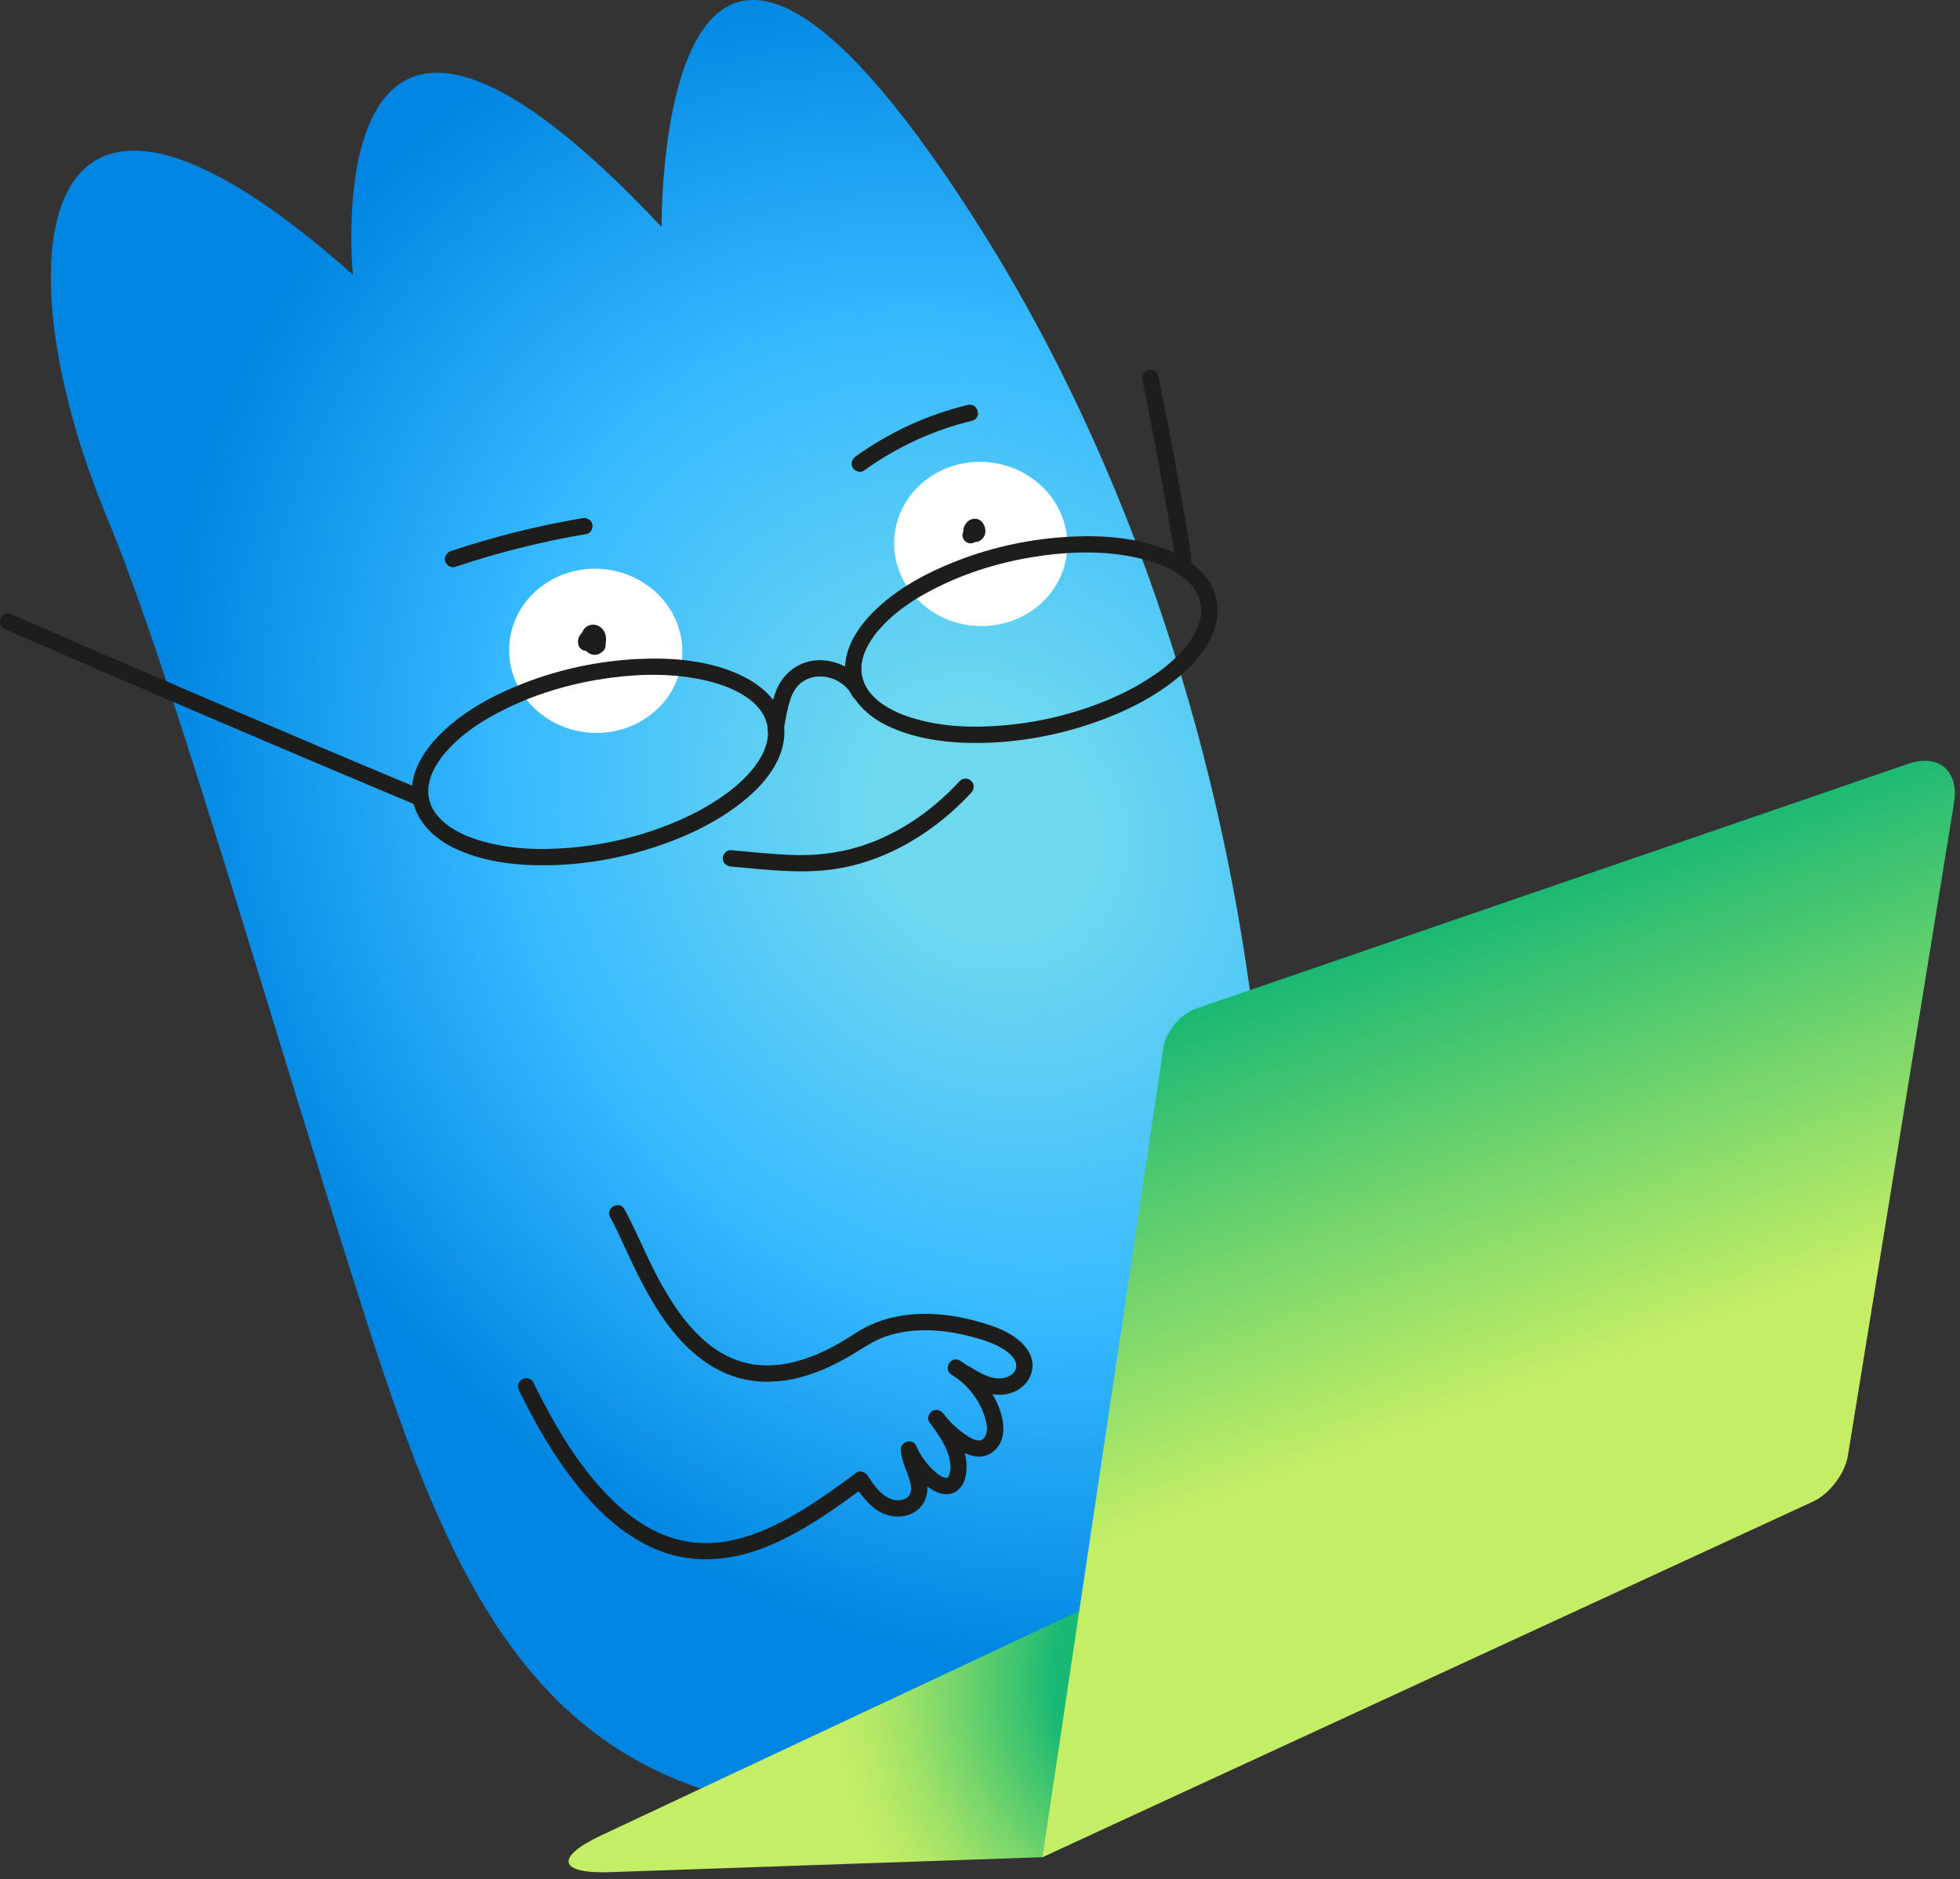
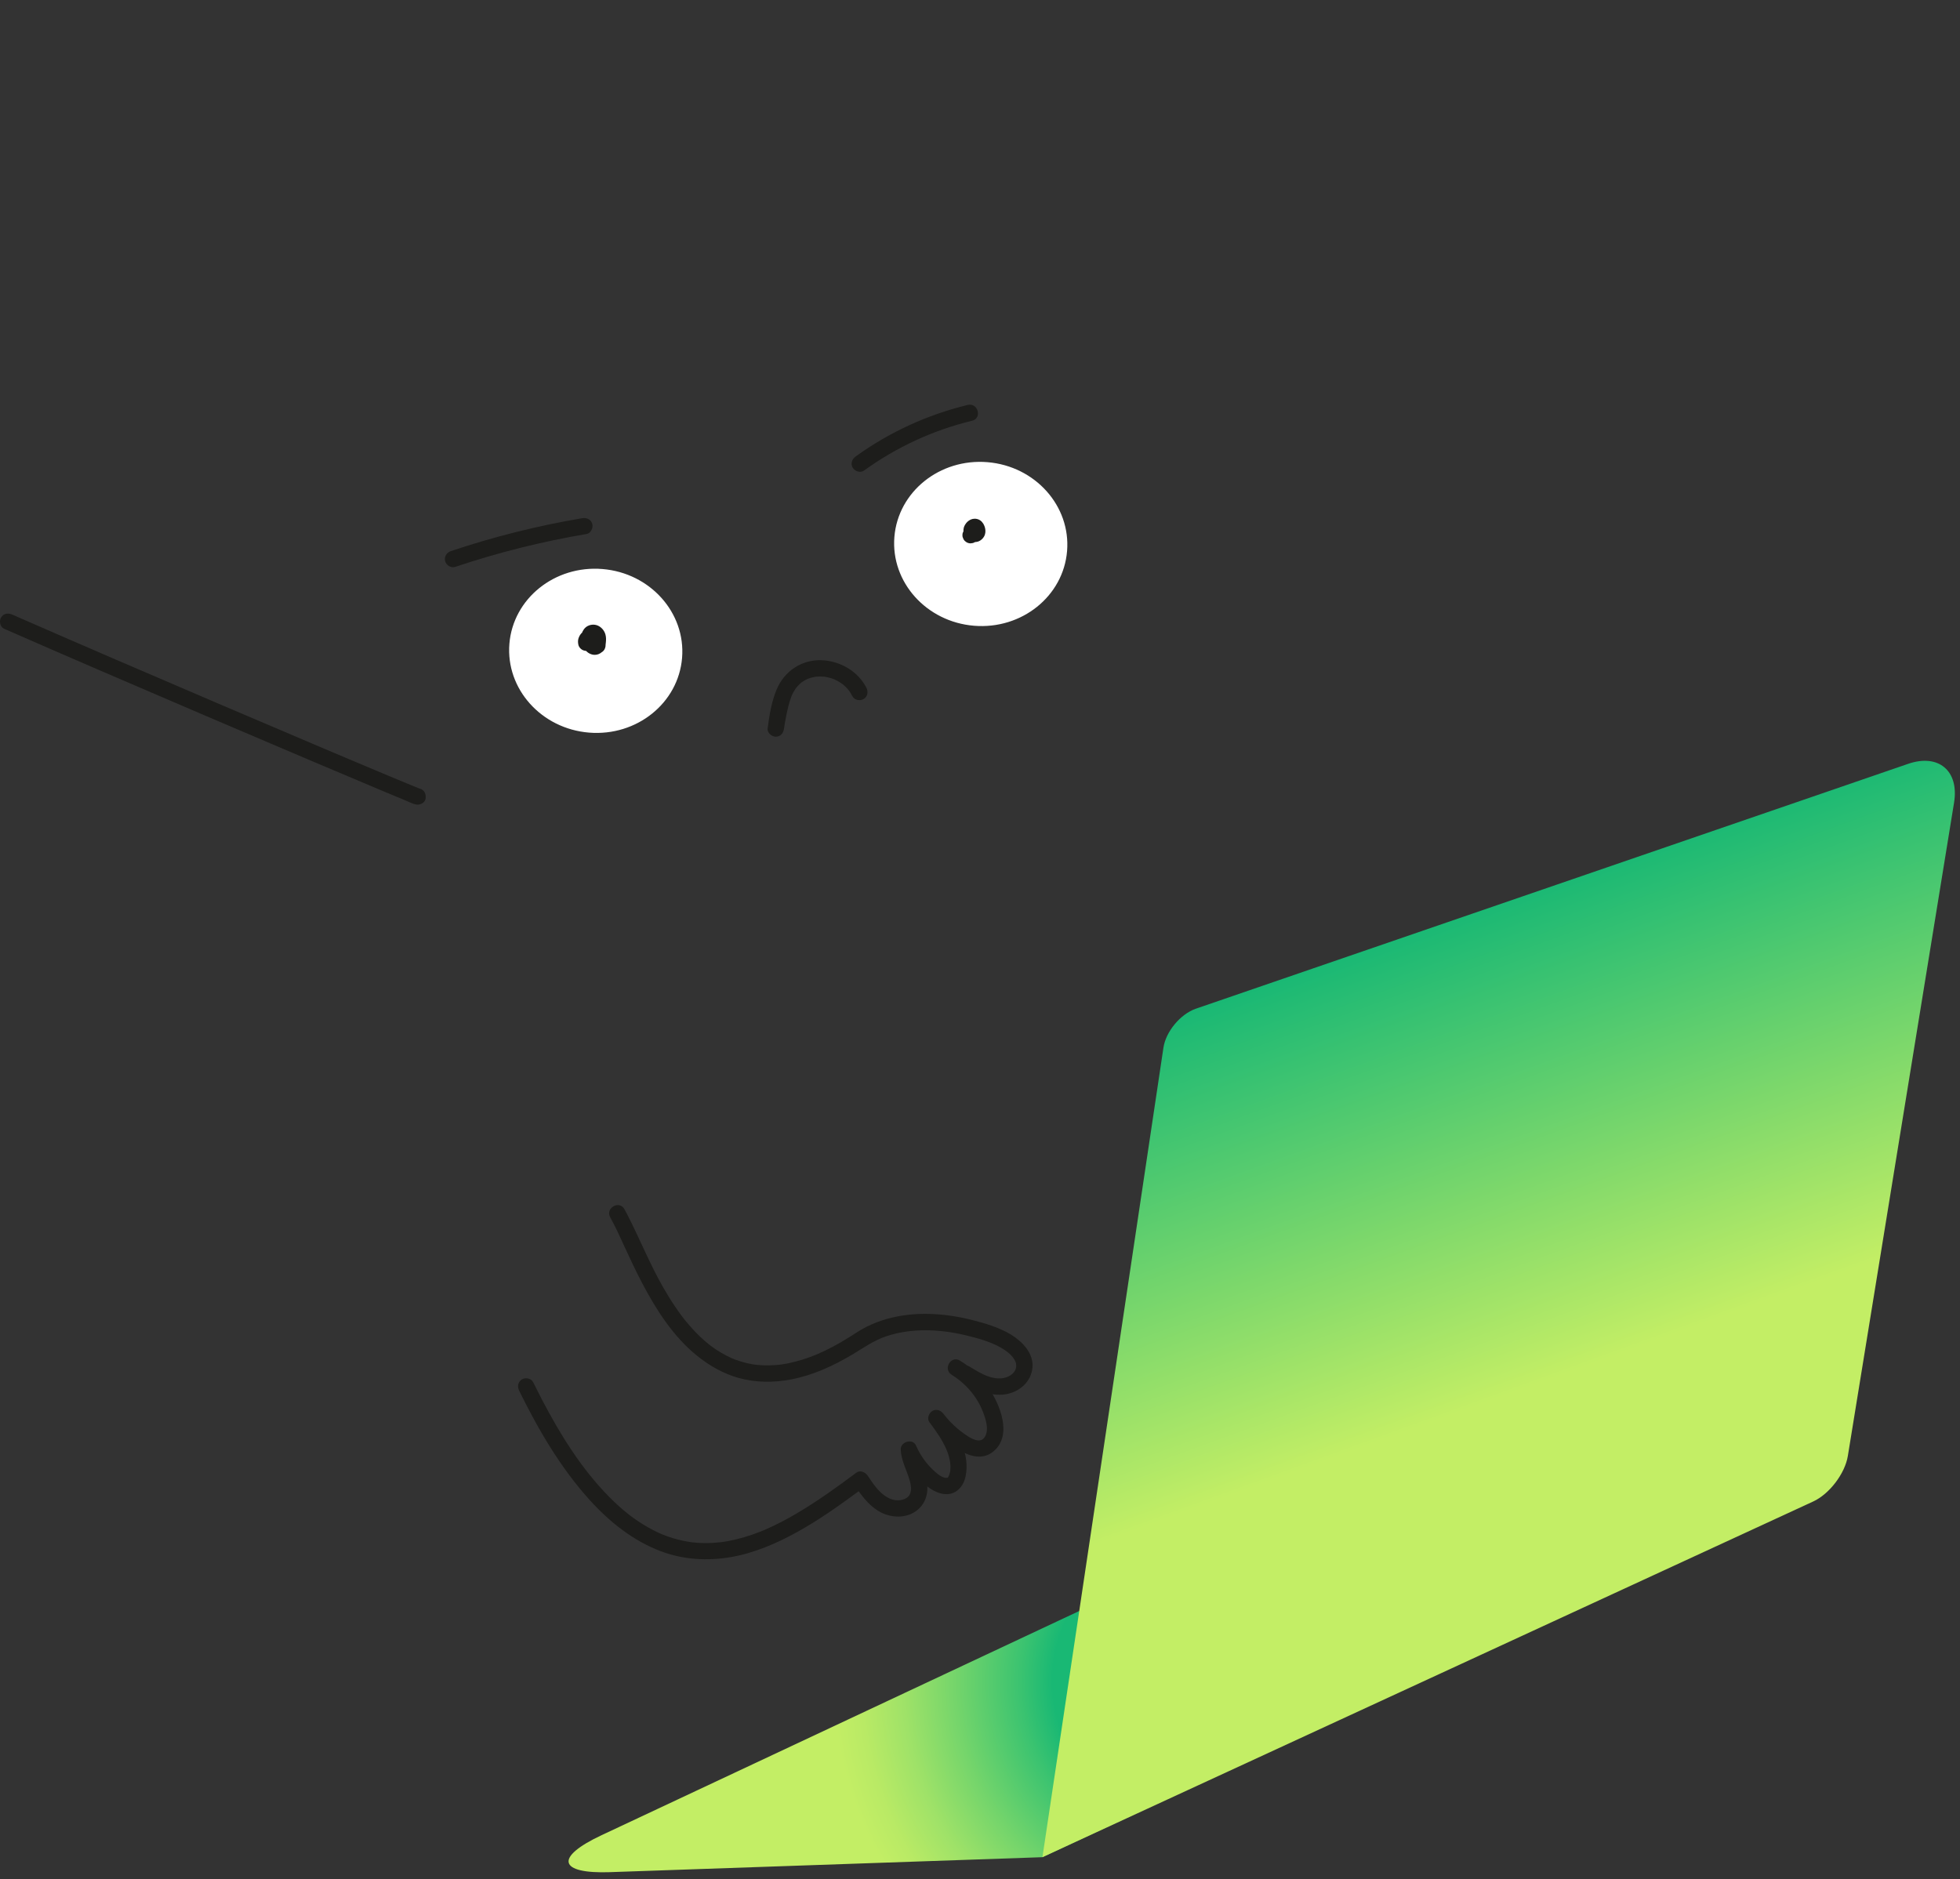
<svg xmlns="http://www.w3.org/2000/svg" width="243" height="233" viewBox="0 0 243 233" fill="none">
  <rect x="0" y="0" width="243" height="233" fill="#333333" stroke="none" />
-   <path d="M90.805 222.933C63.954 216.15 54.532 192.371 44.769 161.704C33.107 125.076 21.182 83.134 13.226 64.061C0.167 32.768 3.12 -2.097 43.747 34.057C43.747 34.057 38.571 -18.106 82.032 28.15C82.032 28.15 81.295 -34.439 120.737 27.037C161.025 89.829 165.075 175.422 146.766 208.518C139.246 222.111 108.599 227.429 90.805 222.933Z" fill="url(#paint0_radial_3296_1890)" />
  <path d="M132.296 68.325C132.755 62.724 128.334 57.791 122.421 57.307C116.509 56.823 111.344 60.971 110.886 66.573C110.427 72.174 114.849 77.107 120.761 77.591C126.673 78.075 131.838 73.927 132.296 68.325Z" fill="white" />
  <path d="M84.564 81.575C85.022 75.974 80.601 71.041 74.689 70.557C68.777 70.073 63.612 74.221 63.154 79.823C62.695 85.424 67.116 90.357 73.028 90.841C78.941 91.325 84.105 87.177 84.564 81.575Z" fill="white" />
-   <path d="M95.121 89.934C95.138 90.012 95.206 90.472 95.172 90.167C95.189 90.313 95.203 90.458 95.21 90.604C95.223 90.898 95.196 91.189 95.182 91.48C95.169 91.724 95.21 91.314 95.182 91.466C95.172 91.527 95.162 91.588 95.152 91.649C95.125 91.798 95.094 91.947 95.057 92.092C94.983 92.393 94.881 92.688 94.773 92.979C94.76 93.019 94.651 93.263 94.753 93.033C94.719 93.107 94.685 93.182 94.651 93.256C94.594 93.381 94.533 93.503 94.469 93.625C94.31 93.929 94.134 94.224 93.944 94.508C93.846 94.657 93.745 94.802 93.64 94.948C93.586 95.022 93.531 95.093 93.477 95.167C93.586 95.029 93.487 95.154 93.467 95.181C93.22 95.492 92.96 95.793 92.689 96.081C91.525 97.322 90.335 98.26 88.951 99.166C87.3 100.245 85.541 101.162 83.724 101.927C79.665 103.638 75.273 104.711 70.889 105.1C66.985 105.448 63.027 105.33 59.302 104.163C58.494 103.909 57.929 103.693 57.256 103.368C56.62 103.06 56.007 102.701 55.439 102.282C55.415 102.265 55.189 102.086 55.368 102.231C55.3 102.177 55.236 102.123 55.168 102.069C55.06 101.977 54.955 101.886 54.854 101.791C54.607 101.561 54.38 101.311 54.157 101.054C54.12 101.01 54.011 100.861 54.143 101.044C54.096 100.979 54.052 100.919 54.005 100.854C53.917 100.729 53.832 100.597 53.754 100.465C53.69 100.357 53.629 100.245 53.568 100.13C53.534 100.063 53.501 99.995 53.47 99.927C53.45 99.88 53.429 99.836 53.409 99.789C53.463 99.914 53.467 99.927 53.426 99.822C53.342 99.555 53.247 99.298 53.186 99.024C53.169 98.946 53.101 98.486 53.135 98.791C53.118 98.645 53.105 98.5 53.098 98.354C53.084 98.084 53.098 97.82 53.118 97.549C53.122 97.495 53.159 97.245 53.118 97.525C53.128 97.451 53.142 97.376 53.155 97.305C53.182 97.157 53.213 97.008 53.25 96.862C53.321 96.575 53.413 96.291 53.521 96.01C53.544 95.949 53.568 95.885 53.595 95.824C53.501 96.061 53.605 95.807 53.622 95.77C53.707 95.597 53.788 95.421 53.879 95.252C54.028 94.975 54.191 94.704 54.363 94.444C54.444 94.318 54.529 94.197 54.617 94.078C54.671 94.004 54.722 93.933 54.776 93.858C54.847 93.767 54.85 93.76 54.786 93.845C54.823 93.797 54.864 93.747 54.901 93.699C57.076 91 60.009 89.169 63.142 87.677C67.07 85.807 71.37 84.616 75.676 84.044C79.678 83.51 83.856 83.486 87.733 84.437C88.538 84.633 89.333 84.873 90.108 85.174C90.669 85.391 91.397 85.732 92.056 86.128C92.337 86.297 92.611 86.48 92.879 86.673C92.902 86.69 93.129 86.869 92.95 86.724C92.994 86.761 93.038 86.794 93.082 86.832C93.234 86.957 93.379 87.085 93.521 87.221C93.738 87.427 93.938 87.644 94.13 87.87C94.157 87.901 94.32 88.114 94.168 87.911C94.215 87.975 94.259 88.036 94.306 88.1C94.394 88.225 94.479 88.358 94.557 88.489C94.634 88.621 94.709 88.753 94.776 88.892C94.807 88.953 94.952 89.315 94.861 89.064C94.966 89.349 95.061 89.633 95.128 89.93C95.25 90.465 95.866 90.78 96.377 90.641C96.925 90.489 97.206 89.927 97.087 89.393C96.397 86.345 93.67 84.44 90.937 83.33C87.209 81.815 82.977 81.514 78.995 81.717C74.204 81.96 69.407 82.972 64.938 84.714C61.244 86.155 57.611 88.087 54.749 90.871C52.729 92.837 50.872 95.55 51.082 98.503C51.291 101.456 53.528 103.784 56.146 105.08C59.675 106.825 63.764 107.323 67.658 107.292C72.455 107.255 77.29 106.379 81.82 104.819C85.693 103.483 89.472 101.629 92.608 98.963C94.888 97.025 96.979 94.423 97.229 91.338C97.283 90.688 97.219 90.032 97.084 89.399C96.969 88.862 96.343 88.55 95.835 88.689C95.281 88.841 95.013 89.399 95.125 89.937L95.121 89.934Z" fill="#1D1D1B" />
-   <path d="M148.827 74.764C148.844 74.842 148.911 75.302 148.877 74.997C148.894 75.143 148.908 75.288 148.915 75.434C148.928 75.728 148.901 76.019 148.888 76.31C148.874 76.554 148.915 76.144 148.888 76.296C148.877 76.357 148.867 76.418 148.857 76.479C148.83 76.628 148.8 76.777 148.762 76.922C148.688 77.223 148.586 77.518 148.478 77.809C148.465 77.849 148.356 78.093 148.458 77.863C148.424 77.937 148.39 78.012 148.356 78.086C148.299 78.211 148.238 78.333 148.174 78.455C148.015 78.759 147.839 79.054 147.649 79.338C147.551 79.487 147.45 79.632 147.345 79.778C147.291 79.852 147.237 79.923 147.182 79.998C147.291 79.859 147.193 79.984 147.172 80.011C146.925 80.322 146.665 80.623 146.394 80.911C145.23 82.153 144.04 83.09 142.656 83.996C141.005 85.075 139.246 85.992 137.429 86.757C133.37 88.469 128.979 89.541 124.594 89.93C120.69 90.278 116.732 90.16 113.007 88.993C112.199 88.739 111.634 88.523 110.961 88.198C110.325 87.89 109.712 87.531 109.144 87.112C109.12 87.095 108.894 86.916 109.073 87.061C109.005 87.007 108.941 86.953 108.873 86.899C108.765 86.808 108.66 86.716 108.559 86.621C108.312 86.391 108.085 86.141 107.862 85.884C107.825 85.84 107.716 85.691 107.848 85.874C107.801 85.809 107.757 85.749 107.71 85.684C107.622 85.559 107.537 85.427 107.459 85.295C107.395 85.187 107.334 85.075 107.273 84.96C107.239 84.893 107.206 84.825 107.175 84.757C107.155 84.71 107.135 84.666 107.114 84.619C107.168 84.744 107.172 84.757 107.131 84.653C107.047 84.385 106.952 84.128 106.891 83.854C106.874 83.776 106.806 83.316 106.84 83.621C106.823 83.475 106.81 83.33 106.803 83.184C106.789 82.914 106.803 82.65 106.823 82.379C106.827 82.325 106.864 82.075 106.823 82.356C106.833 82.281 106.847 82.207 106.861 82.136C106.888 81.987 106.918 81.838 106.955 81.692C107.026 81.405 107.118 81.121 107.226 80.84C107.25 80.779 107.273 80.715 107.3 80.654C107.206 80.891 107.31 80.637 107.327 80.6C107.412 80.427 107.493 80.251 107.584 80.082C107.733 79.805 107.896 79.534 108.068 79.273C108.149 79.148 108.234 79.027 108.322 78.908C108.376 78.834 108.427 78.763 108.481 78.688C108.552 78.597 108.555 78.59 108.491 78.675C108.528 78.627 108.569 78.577 108.606 78.529C110.781 75.83 113.714 73.999 116.847 72.507C120.775 70.637 125.075 69.446 129.381 68.874C133.383 68.34 137.561 68.316 141.438 69.267C142.243 69.463 143.038 69.703 143.813 70.004C144.375 70.221 145.102 70.562 145.762 70.958C146.042 71.127 146.316 71.31 146.584 71.503C146.607 71.52 146.834 71.699 146.655 71.553C146.699 71.591 146.743 71.625 146.787 71.662C146.939 71.787 147.084 71.915 147.226 72.051C147.443 72.257 147.643 72.474 147.835 72.7C147.862 72.731 148.025 72.944 147.873 72.741C147.92 72.805 147.964 72.866 148.011 72.93C148.099 73.056 148.184 73.188 148.262 73.32C148.339 73.451 148.414 73.583 148.482 73.722C148.512 73.783 148.657 74.145 148.566 73.895C148.671 74.179 148.766 74.463 148.833 74.761C148.955 75.295 149.571 75.61 150.082 75.471C150.63 75.319 150.911 74.757 150.792 74.223C150.102 71.175 147.375 69.27 144.642 68.16C140.914 66.645 136.682 66.344 132.7 66.547C127.91 66.79 123.112 67.802 118.643 69.544C114.949 70.985 111.316 72.917 108.454 75.701C106.434 77.667 104.577 80.38 104.787 83.333C104.996 86.287 107.233 88.614 109.851 89.91C113.38 91.655 117.47 92.153 121.363 92.122C126.161 92.085 130.995 91.209 135.525 89.649C139.398 88.313 143.177 86.459 146.313 83.793C148.593 81.855 150.684 79.253 150.934 76.168C150.988 75.518 150.924 74.862 150.789 74.23C150.674 73.692 150.048 73.38 149.54 73.519C148.986 73.671 148.718 74.23 148.83 74.767L148.827 74.764Z" fill="#1D1D1B" />
  <path d="M97.202 90.329C97.229 90.126 97.212 90.238 97.209 90.282C97.219 90.207 97.229 90.133 97.243 90.055C97.263 89.916 97.287 89.778 97.31 89.639C97.368 89.3 97.432 88.962 97.5 88.624C97.632 87.985 97.784 87.345 97.987 86.726C98.149 86.225 98.302 85.901 98.623 85.41C98.637 85.39 98.752 85.224 98.687 85.315C98.626 85.397 98.721 85.271 98.725 85.268C98.802 85.17 98.887 85.079 98.975 84.987C99.049 84.909 99.127 84.835 99.205 84.764C99.249 84.723 99.296 84.686 99.34 84.645C99.428 84.571 99.229 84.717 99.381 84.612C99.564 84.487 99.746 84.368 99.942 84.27C100.034 84.223 100.125 84.179 100.216 84.141C100.013 84.226 100.369 84.094 100.419 84.077C100.626 84.013 100.836 83.969 101.045 83.925C101.221 83.888 100.92 83.928 101.157 83.908C101.285 83.898 101.414 83.888 101.543 83.884C101.759 83.881 101.972 83.891 102.189 83.908C102.426 83.928 102.128 83.888 102.304 83.922C102.432 83.949 102.561 83.969 102.686 83.999C102.899 84.05 103.106 84.114 103.312 84.189C103.352 84.202 103.393 84.219 103.434 84.236C103.292 84.172 103.579 84.29 103.434 84.236C103.552 84.29 103.67 84.348 103.786 84.409C104.005 84.524 104.212 84.656 104.415 84.798C104.438 84.815 104.584 84.926 104.486 84.849C104.388 84.771 104.591 84.936 104.587 84.933C104.675 85.007 104.763 85.089 104.844 85.17C104.939 85.261 105.027 85.356 105.115 85.457C105.152 85.501 105.189 85.545 105.23 85.593C105.332 85.715 105.105 85.403 105.26 85.633C105.416 85.863 105.551 86.08 105.673 86.32C105.92 86.811 106.61 86.949 107.06 86.686C107.558 86.394 107.673 85.789 107.426 85.299C106.387 83.238 104.164 81.959 101.888 81.865C99.425 81.76 97.253 83.208 96.302 85.461C95.656 86.99 95.379 88.692 95.172 90.332C95.105 90.877 95.687 91.347 96.187 91.347C96.793 91.347 97.135 90.88 97.202 90.332V90.329Z" fill="#1D1D1B" />
  <path d="M50.797 98.492C50.953 98.289 51.108 98.089 51.264 97.886C51.433 97.839 51.606 97.795 51.775 97.748C51.893 97.737 52.13 97.846 51.964 97.758C51.904 97.727 51.833 97.707 51.768 97.683C51.531 97.588 51.295 97.494 51.058 97.396C50.185 97.037 49.316 96.675 48.446 96.31C47.83 96.053 47.218 95.796 46.602 95.535C46.257 95.389 45.909 95.244 45.564 95.099C45.395 95.028 45.222 94.953 45.053 94.882C44.972 94.848 44.891 94.814 44.809 94.781C44.755 94.757 44.464 94.635 44.576 94.683C44.698 94.733 44.407 94.611 44.373 94.598C44.288 94.561 44.204 94.527 44.116 94.49C43.903 94.402 43.693 94.31 43.48 94.222C43.067 94.046 42.651 93.871 42.238 93.698C41.365 93.329 40.496 92.96 39.623 92.592C35.574 90.873 31.528 89.151 27.485 87.423C23.138 85.565 18.797 83.701 14.457 81.831C10.56 80.149 6.666 78.464 2.779 76.759C2.36 76.573 1.937 76.391 1.517 76.205C1.016 75.985 0.428 76.059 0.13 76.57C-0.124 77 -0.009 77.737 0.495 77.957C4.339 79.648 8.188 81.316 12.042 82.981C16.453 84.885 20.868 86.78 25.286 88.671C29.447 90.45 33.608 92.223 37.776 93.992C40.99 95.356 44.207 96.719 47.428 98.069C48.379 98.468 49.326 98.864 50.28 99.256C50.675 99.419 51.078 99.628 51.491 99.74C51.981 99.875 52.678 99.598 52.763 99.036C52.847 98.475 52.627 97.947 52.052 97.788C51.575 97.656 50.885 97.951 50.804 98.499L50.797 98.492Z" fill="#1D1D1B" />
-   <path d="M147.737 69.933C147.676 68.411 147.365 66.902 147.111 65.403C146.857 63.905 146.583 62.328 146.313 60.792C145.778 57.775 145.22 54.764 144.635 51.756C144.3 50.034 143.958 48.312 143.61 46.594C143.502 46.056 142.862 45.748 142.361 45.883C141.803 46.036 141.543 46.594 141.651 47.132C142.859 53.082 143.975 59.05 144.997 65.038C145.274 66.655 145.636 68.292 145.704 69.936C145.728 70.484 146.154 70.951 146.719 70.951C147.25 70.951 147.757 70.488 147.734 69.936L147.737 69.933Z" fill="#1D1D1B" />
  <path d="M72.181 64.254C66.657 65.188 61.21 66.554 55.899 68.334C55.378 68.51 55.04 69.034 55.189 69.582C55.327 70.09 55.916 70.465 56.437 70.292C61.748 68.51 67.195 67.146 72.719 66.213C73.261 66.121 73.562 65.455 73.43 64.964C73.271 64.392 72.723 64.162 72.181 64.254Z" fill="#1D1D1B" />
  <path d="M107.107 58.359C111.14 55.443 115.687 53.336 120.524 52.169C121.793 51.861 121.255 49.905 119.983 50.21C114.993 51.414 110.24 53.596 106.082 56.604C105.639 56.925 105.423 57.487 105.717 57.991C105.974 58.427 106.657 58.678 107.104 58.356L107.107 58.359Z" fill="#1D1D1B" />
-   <path d="M118.996 96.839C116.404 99.653 113.343 102.011 109.885 103.669C106.326 105.377 102.503 106.128 98.566 106.02C95.913 105.946 93.264 105.648 90.622 105.418C90.074 105.371 89.607 105.919 89.607 106.433C89.607 107.021 90.074 107.4 90.622 107.448C95.247 107.85 99.926 108.49 104.53 107.586C108.424 106.822 112.131 105.093 115.342 102.779C117.186 101.453 118.887 99.948 120.427 98.276C120.799 97.874 120.826 97.241 120.427 96.842C120.051 96.466 119.364 96.436 118.992 96.842L118.996 96.839Z" fill="#1D1D1B" />
  <path d="M74.576 79.131C74.509 79.101 74.448 79.064 74.39 79.019L74.597 79.178C74.529 79.124 74.468 79.064 74.414 78.993L74.573 79.199C74.519 79.128 74.478 79.053 74.441 78.972L74.543 79.216C74.502 79.121 74.475 79.023 74.461 78.921L74.499 79.192C74.489 79.104 74.489 79.019 74.499 78.932L74.461 79.202C74.472 79.124 74.492 79.047 74.522 78.972L74.421 79.216C74.421 79.216 74.431 79.189 74.438 79.175L73.051 79.54C73.078 79.557 73.101 79.574 73.129 79.591L72.922 79.432C72.976 79.476 73.024 79.524 73.068 79.578L72.909 79.371C72.959 79.439 73.003 79.51 73.034 79.588L72.932 79.344C72.959 79.415 72.98 79.49 72.99 79.568L72.953 79.297C72.963 79.375 72.963 79.449 72.953 79.527L72.99 79.256C72.983 79.3 72.973 79.348 72.959 79.392L73.67 78.681C73.568 78.708 73.467 78.729 73.362 78.742L73.633 78.705C73.403 78.735 73.172 78.735 72.946 78.705L73.216 78.742C73.132 78.732 73.051 78.715 72.969 78.698L73.68 79.409C73.68 79.409 73.673 79.378 73.67 79.365L73.707 79.635C73.7 79.591 73.704 79.547 73.707 79.503L73.67 79.774C73.677 79.73 73.69 79.689 73.707 79.645L73.606 79.889C73.626 79.848 73.646 79.808 73.673 79.774L73.514 79.98C73.548 79.936 73.582 79.903 73.626 79.869L73.419 80.028C73.463 79.994 73.504 79.97 73.555 79.95L73.311 80.051C73.352 80.034 73.396 80.024 73.44 80.017L73.169 80.055C73.206 80.055 73.243 80.055 73.281 80.055L73.01 80.017C73.051 80.024 73.088 80.034 73.125 80.051L72.882 79.95C72.919 79.967 72.953 79.987 72.983 80.011L72.777 79.852C72.814 79.882 72.844 79.916 72.875 79.953L72.716 79.747C72.75 79.791 72.773 79.838 72.797 79.889L72.695 79.645C72.712 79.689 72.726 79.733 72.733 79.781L72.695 79.51C72.702 79.557 72.702 79.601 72.695 79.649L72.733 79.378C72.726 79.419 72.716 79.456 72.702 79.493L72.804 79.25C72.797 79.27 72.787 79.287 72.777 79.304L74.164 78.938C74.113 78.904 74.066 78.871 74.018 78.837L74.225 78.996C74.13 78.921 74.045 78.84 73.971 78.746L74.13 78.952C74.086 78.891 74.045 78.827 74.015 78.759L74.116 79.003C74.093 78.945 74.072 78.884 74.066 78.82L74.103 79.091C74.096 79.033 74.096 78.976 74.103 78.921L74.066 79.192C74.076 79.135 74.089 79.08 74.113 79.03L74.011 79.273C74.032 79.229 74.055 79.189 74.086 79.148L73.927 79.355C73.954 79.324 73.981 79.294 74.015 79.266L73.808 79.425C73.836 79.405 73.863 79.388 73.897 79.375L73.653 79.476C73.687 79.463 73.717 79.453 73.751 79.446L73.48 79.483C73.521 79.476 73.558 79.476 73.599 79.483L73.328 79.446C73.369 79.453 73.403 79.463 73.44 79.476L73.196 79.375C73.247 79.398 73.294 79.425 73.338 79.459L73.132 79.3C73.169 79.331 73.203 79.368 73.237 79.405L73.078 79.199C73.118 79.253 73.152 79.307 73.179 79.368L73.078 79.124C73.105 79.195 73.125 79.27 73.135 79.348L73.098 79.077C73.125 79.287 73.105 79.503 73.078 79.713L73.115 79.442C73.101 79.53 73.085 79.615 73.051 79.696L73.152 79.453C73.135 79.486 73.118 79.52 73.095 79.551L73.254 79.344C73.24 79.361 73.223 79.378 73.206 79.392L73.413 79.233C73.389 79.25 73.365 79.266 73.335 79.28L73.578 79.178C73.551 79.189 73.528 79.195 73.497 79.199L73.768 79.162C73.741 79.162 73.714 79.162 73.687 79.162L73.957 79.199C73.93 79.192 73.903 79.185 73.876 79.175L74.12 79.277C74.079 79.26 74.042 79.236 74.005 79.209L74.211 79.368C74.167 79.334 74.13 79.297 74.096 79.253L74.255 79.459C74.221 79.415 74.194 79.368 74.171 79.317L74.272 79.561C74.242 79.49 74.225 79.412 74.215 79.334L74.252 79.605C74.211 79.263 74.245 78.904 74.12 78.58C74.089 78.448 74.028 78.333 73.937 78.235C73.866 78.123 73.771 78.038 73.653 77.974C73.436 77.846 73.115 77.791 72.871 77.873C72.628 77.954 72.388 78.103 72.266 78.34C72.144 78.576 72.07 78.871 72.164 79.121C72.191 79.195 72.208 79.27 72.222 79.348L72.185 79.077C72.225 79.395 72.195 79.727 72.29 80.038C72.411 80.434 72.682 80.819 73.054 81.016C73.277 81.134 73.49 81.198 73.748 81.198C74.082 81.198 74.424 81.056 74.658 80.816C74.844 80.63 74.938 80.44 75.023 80.197C75.084 80.024 75.094 79.825 75.114 79.645C75.148 79.327 75.151 79.009 75.067 78.695C74.955 78.269 74.678 77.9 74.302 77.666C73.859 77.392 73.298 77.389 72.844 77.632C72.486 77.825 72.232 78.191 72.12 78.573C71.995 79.013 72.073 79.486 72.3 79.879C72.499 80.224 72.804 80.484 73.135 80.701C73.25 80.775 73.379 80.816 73.514 80.823C73.65 80.853 73.785 80.846 73.92 80.806C74.167 80.725 74.397 80.572 74.526 80.339C74.654 80.106 74.722 79.862 74.725 79.595C74.729 79.327 74.651 79.094 74.536 78.847C74.363 78.478 73.974 78.167 73.578 78.072C73.054 77.947 72.509 78.103 72.124 78.482C71.931 78.671 71.806 78.901 71.721 79.155C71.637 79.409 71.65 79.696 71.708 79.957C71.782 80.285 72.09 80.589 72.418 80.667C72.746 80.745 73.098 80.785 73.436 80.765C73.65 80.752 73.869 80.721 74.079 80.677C74.289 80.633 74.495 80.542 74.647 80.386C74.8 80.231 74.894 80.041 74.935 79.838C74.969 79.662 74.996 79.483 74.976 79.307C74.962 79.192 74.949 79.047 74.918 78.925C74.888 78.803 74.827 78.678 74.776 78.563C74.705 78.404 74.593 78.265 74.482 78.133C74.451 78.099 74.421 78.066 74.384 78.035C74.285 77.951 74.177 77.866 74.066 77.795C73.853 77.666 73.524 77.616 73.284 77.693C73.044 77.771 72.783 77.923 72.679 78.16C72.543 78.458 72.459 78.719 72.455 79.05C72.455 79.202 72.479 79.358 72.506 79.503C72.52 79.574 72.537 79.645 72.564 79.713C72.679 80.021 72.804 80.241 73.017 80.488C73.162 80.653 73.348 80.799 73.551 80.89C73.666 80.965 73.795 81.005 73.93 81.012C74.066 81.043 74.201 81.036 74.336 80.995C74.573 80.931 74.827 80.748 74.942 80.528C75.067 80.291 75.128 80.007 75.043 79.747C74.966 79.51 74.813 79.246 74.576 79.141V79.131Z" fill="#1D1D1B" />
  <path d="M121.039 67.079C121.106 66.994 121.184 66.91 121.238 66.815C121.293 66.72 121.326 66.619 121.367 66.521C121.387 66.47 121.401 66.416 121.411 66.358C121.445 66.159 121.455 65.963 121.482 65.766L121.445 66.037C121.452 65.986 121.462 65.935 121.482 65.888L121.381 66.132C121.397 66.088 121.421 66.05 121.452 66.013L121.293 66.22C121.316 66.189 121.347 66.159 121.377 66.132L121.171 66.291C121.194 66.274 121.218 66.257 121.245 66.243L121.002 66.345C121.025 66.335 121.046 66.328 121.069 66.325L120.799 66.362C120.819 66.362 120.836 66.362 120.856 66.362L120.586 66.325C120.586 66.325 120.616 66.331 120.629 66.338L120.386 66.237C120.406 66.247 120.423 66.257 120.443 66.27L120.237 66.111C120.237 66.111 120.267 66.142 120.281 66.159L120.122 65.952C120.152 65.996 120.176 66.047 120.2 66.098L120.098 65.854C120.125 65.918 120.146 65.986 120.156 66.054L120.119 65.783C120.125 65.827 120.125 65.874 120.119 65.918L120.156 65.648C120.152 65.678 120.146 65.709 120.132 65.739L120.234 65.496C120.22 65.526 120.203 65.553 120.186 65.58L120.345 65.374C120.328 65.394 120.308 65.415 120.288 65.431L120.494 65.272C120.47 65.289 120.45 65.303 120.423 65.313L120.667 65.212C120.646 65.218 120.626 65.225 120.602 65.228L120.873 65.191C120.849 65.191 120.829 65.191 120.809 65.191L121.079 65.228C121.079 65.228 121.046 65.222 121.032 65.215L121.276 65.316C121.276 65.316 121.252 65.303 121.242 65.296L121.448 65.455C121.448 65.455 121.424 65.431 121.414 65.421L121.573 65.628C121.573 65.628 121.556 65.6 121.546 65.584L121.648 65.827C121.638 65.803 121.631 65.783 121.627 65.76L121.665 66.03C121.665 66.01 121.665 65.99 121.665 65.969L121.627 66.24C121.627 66.24 121.634 66.21 121.641 66.192L121.54 66.436C121.54 66.436 121.55 66.416 121.56 66.406L121.401 66.612C121.401 66.612 121.414 66.599 121.421 66.592L121.215 66.751C121.215 66.751 121.235 66.737 121.249 66.73L121.005 66.832C121.093 66.798 121.181 66.761 121.265 66.72L121.022 66.822C121.022 66.822 121.042 66.815 121.052 66.815L120.782 66.852C120.782 66.852 120.802 66.852 120.809 66.852L120.538 66.815C120.538 66.815 120.555 66.818 120.565 66.822L120.322 66.72C120.322 66.72 120.345 66.734 120.355 66.741L120.149 66.582C120.149 66.582 120.173 66.605 120.186 66.619L120.027 66.412C120.027 66.412 120.044 66.439 120.054 66.456L119.953 66.213C119.953 66.213 119.96 66.237 119.963 66.25L119.926 65.979C119.926 65.979 119.926 66.007 119.926 66.017L119.963 65.746C119.963 65.746 119.96 65.763 119.956 65.773L120.058 65.529C120.058 65.529 120.048 65.546 120.044 65.553L120.203 65.347C120.203 65.347 120.193 65.357 120.19 65.36L120.396 65.201C120.396 65.201 120.383 65.208 120.376 65.212L120.619 65.11C120.599 65.117 120.579 65.124 120.558 65.127L120.829 65.09C120.809 65.09 120.788 65.09 120.768 65.09L121.039 65.127C121.012 65.124 120.985 65.117 120.958 65.107L121.201 65.208C121.171 65.195 121.144 65.178 121.12 65.157L121.326 65.316C121.299 65.296 121.279 65.272 121.259 65.249L121.418 65.455C121.394 65.425 121.377 65.394 121.364 65.364L121.465 65.607C121.452 65.577 121.445 65.546 121.441 65.516L121.479 65.787C121.479 65.763 121.479 65.739 121.479 65.716L121.441 65.986C121.441 65.966 121.452 65.946 121.458 65.925L121.357 66.169C121.367 66.149 121.377 66.132 121.391 66.111C121.465 65.996 121.506 65.868 121.512 65.733C121.543 65.597 121.536 65.462 121.496 65.326C121.465 65.195 121.404 65.079 121.313 64.981C121.242 64.87 121.147 64.785 121.029 64.721L120.785 64.619C120.606 64.572 120.427 64.572 120.244 64.619L120 64.721C119.848 64.812 119.726 64.934 119.635 65.086C119.598 65.14 119.577 65.205 119.55 65.262C119.489 65.404 119.486 65.425 119.466 65.577C119.456 65.641 119.442 65.709 119.445 65.773C119.452 65.868 119.466 65.976 119.486 66.067C119.486 66.081 119.493 66.094 119.496 66.108C119.496 66.118 119.503 66.128 119.506 66.138C119.54 66.226 119.577 66.321 119.621 66.406C119.632 66.429 119.645 66.45 119.662 66.47C119.723 66.555 119.784 66.646 119.862 66.72C119.868 66.727 119.878 66.734 119.885 66.744C119.956 66.805 120.037 66.869 120.115 66.923C120.136 66.937 120.152 66.947 120.176 66.957C120.257 66.998 120.355 67.038 120.443 67.069C120.454 67.072 120.467 67.076 120.477 67.079C120.528 67.092 120.599 67.096 120.643 67.103C120.687 67.109 120.751 67.123 120.802 67.123C120.816 67.123 120.826 67.123 120.839 67.123C120.9 67.116 121.056 67.096 121.113 67.086C121.123 67.086 121.13 67.086 121.14 67.079C121.15 67.079 121.161 67.072 121.171 67.069C121.211 67.055 121.381 66.984 121.418 66.964C121.468 66.937 121.431 66.957 121.536 66.876C121.665 66.774 121.631 66.808 121.732 66.68C121.834 66.551 121.814 66.578 121.878 66.429C121.942 66.281 121.979 66.179 121.973 65.993C121.973 65.99 121.973 65.983 121.973 65.979C121.973 65.942 121.945 65.743 121.935 65.705C121.935 65.692 121.929 65.678 121.925 65.668C121.854 65.462 121.78 65.333 121.634 65.171C121.624 65.161 121.617 65.151 121.607 65.14C121.573 65.11 121.438 65.005 121.397 64.978C121.391 64.975 121.387 64.971 121.381 64.968C121.374 64.965 121.37 64.961 121.364 64.958C121.303 64.924 121.178 64.873 121.113 64.853C121.019 64.822 120.914 64.809 120.816 64.812C120.812 64.812 120.805 64.812 120.802 64.812C120.768 64.812 120.555 64.843 120.521 64.85C120.514 64.85 120.508 64.85 120.501 64.853C120.43 64.87 120.311 64.931 120.244 64.961L120.487 64.86C120.393 64.897 120.291 64.927 120.207 64.981C120.031 65.093 119.929 65.191 119.821 65.367C119.692 65.567 119.672 65.729 119.648 65.959C119.635 66.078 119.662 66.203 119.689 66.318C119.74 66.524 119.851 66.697 119.993 66.852C120.136 67.008 120.311 67.099 120.508 67.163C120.724 67.238 120.944 67.221 121.161 67.177C121.286 67.15 121.414 67.099 121.519 67.028C121.732 66.883 121.834 66.785 121.976 66.571C122.047 66.463 122.101 66.335 122.128 66.21C122.159 66.067 122.186 65.915 122.169 65.77C122.152 65.624 122.142 65.472 122.088 65.333C122.037 65.205 121.989 65.059 121.912 64.941C121.885 64.897 121.844 64.853 121.814 64.812C121.786 64.778 121.749 64.724 121.715 64.684C121.641 64.606 121.553 64.542 121.465 64.487C121.286 64.376 121.056 64.318 120.846 64.318C120.494 64.318 120.18 64.471 119.926 64.711C119.74 64.887 119.574 65.164 119.516 65.418C119.469 65.624 119.466 65.837 119.439 66.047L119.476 65.776C119.466 65.844 119.452 65.912 119.425 65.976L119.527 65.733C119.51 65.77 119.493 65.8 119.469 65.831L119.628 65.624L119.618 65.634C119.52 65.726 119.449 65.834 119.408 65.963C119.344 66.084 119.317 66.213 119.32 66.355C119.313 66.494 119.344 66.626 119.408 66.747C119.449 66.873 119.52 66.981 119.618 67.076L119.824 67.234C119.983 67.326 120.152 67.373 120.335 67.373L120.606 67.336C120.778 67.289 120.927 67.201 121.052 67.076L121.039 67.079Z" fill="#1D1D1B" />
  <path d="M75.672 232.138L129.242 230.284L226.469 184.779L147.046 193.541L74.566 227.564C68.727 230.304 69.224 232.365 75.668 232.141L75.672 232.138Z" fill="url(#paint1_radial_3296_1890)" />
  <path d="M148.268 125.073L236.564 94.714C240.34 93.415 242.904 95.576 242.265 99.517L229.095 180.533C228.74 182.712 226.811 185.253 224.805 186.176L129.242 230.28L144.242 129.91C144.54 127.908 146.353 125.732 148.268 125.073Z" fill="url(#paint2_linear_3296_1890)" />
  <path d="M75.656 150.95C76.305 152.103 76.843 153.321 77.398 154.522C78.115 156.075 78.839 157.628 79.638 159.143C81.383 162.459 83.505 165.767 86.458 168.139C87.987 169.364 89.699 170.338 91.597 170.866C93.704 171.451 95.91 171.451 98.052 171.048C100.761 170.537 103.339 169.353 105.694 167.943C107.087 167.107 108.376 166.184 109.926 165.676C111.475 165.169 113.062 164.949 114.703 164.949C116.343 164.949 117.971 165.158 119.574 165.534C121.178 165.909 122.795 166.356 124.138 167.127C124.726 167.466 125.339 167.933 125.674 168.443C125.85 168.711 125.938 168.893 125.978 169.137C125.958 169.015 125.992 169.357 125.988 169.33C125.988 169.404 125.988 169.482 125.978 169.553C125.992 169.428 125.961 169.617 125.958 169.627C125.924 169.769 125.907 169.813 125.89 169.847C125.66 170.345 125.193 170.649 124.679 170.805C124.03 171.001 123.336 170.937 122.595 170.69C121.749 170.409 120.978 169.922 120.217 169.462C119.097 168.782 118.075 170.537 119.192 171.214C120.849 172.219 122.656 173.2 124.662 172.885C126.377 172.618 127.862 171.339 128.005 169.553C128.147 167.767 126.726 166.326 125.318 165.47C123.911 164.614 122.088 164.066 120.437 163.653C117.03 162.804 113.349 162.581 109.943 163.545C109.09 163.785 108.258 164.11 107.463 164.502C106.668 164.895 105.995 165.365 105.271 165.818C103.978 166.627 102.632 167.364 101.228 167.956C101.387 167.889 101.062 168.024 101.072 168.017C101.008 168.044 100.941 168.071 100.876 168.095C100.714 168.159 100.552 168.22 100.389 168.281C100.074 168.396 99.757 168.504 99.435 168.602C98.863 168.778 98.281 168.93 97.693 169.049C97.415 169.103 97.135 169.15 96.857 169.194C96.685 169.221 97.104 169.167 96.823 169.198C96.766 169.205 96.708 169.211 96.651 169.218C96.482 169.238 96.313 169.252 96.14 169.265C95.623 169.303 95.105 169.313 94.584 169.292C94.334 169.282 94.087 169.262 93.84 169.238C93.775 169.232 93.41 169.184 93.687 169.225C93.549 169.205 93.41 169.184 93.271 169.161C92.791 169.076 92.317 168.964 91.854 168.822C91.644 168.758 91.434 168.687 91.228 168.612C91.113 168.572 91.001 168.525 90.886 168.481C90.842 168.464 90.795 168.443 90.751 168.426C90.995 168.525 90.781 168.44 90.727 168.413C90.287 168.213 89.858 167.997 89.442 167.753C89.046 167.523 88.664 167.269 88.295 167.002C88.197 166.931 88.102 166.86 88.004 166.786C87.859 166.677 88.014 166.792 88.038 166.813C87.99 166.776 87.943 166.738 87.896 166.701C87.696 166.542 87.503 166.376 87.31 166.211C86.603 165.588 85.947 164.905 85.335 164.188C85.183 164.008 85.034 163.829 84.885 163.643C84.814 163.555 84.746 163.467 84.678 163.379C84.584 163.257 84.824 163.575 84.678 163.379C84.635 163.318 84.587 163.261 84.543 163.2C84.252 162.811 83.971 162.418 83.701 162.016C83.166 161.227 82.669 160.412 82.195 159.587C80.551 156.701 79.316 153.622 77.808 150.669C77.679 150.419 77.547 150.168 77.408 149.921C76.766 148.785 75.013 149.806 75.656 150.946V150.95Z" fill="#1D1D1B" />
  <path d="M117.984 170.47C119.733 171.536 121.16 173.197 121.884 175.112C122.233 176.039 122.622 177.27 122.121 178.126C121.948 178.42 121.708 178.623 121.319 178.61C120.798 178.59 120.311 178.292 119.881 178.014C118.779 177.297 117.777 176.367 116.979 175.318C116.647 174.882 116.103 174.655 115.592 174.953C115.159 175.207 114.898 175.9 115.226 176.34C116.018 177.409 116.83 178.519 117.348 179.753C117.753 180.714 118.082 182.088 117.608 183.055C117.55 183.174 117.54 183.214 117.405 183.255C117.51 183.224 117.175 183.245 117.202 183.248C117.128 183.234 116.938 183.174 116.84 183.13C116.373 182.916 115.967 182.541 115.598 182.186C114.722 181.34 114.052 180.342 113.562 179.232C113.149 178.302 111.623 178.782 111.671 179.743C111.738 181.174 112.462 182.348 112.818 183.701C112.943 184.178 113.031 184.73 112.838 185.197C112.733 185.457 112.709 185.457 112.547 185.616C112.456 185.694 112.442 185.707 112.513 185.657C112.473 185.687 112.429 185.718 112.385 185.741C112.354 185.758 112.07 185.907 112.205 185.849C111.36 186.208 110.538 186.025 109.77 185.515C108.833 184.892 108.183 183.884 107.567 182.964C107.286 182.548 106.64 182.257 106.18 182.598C103.809 184.368 101.407 186.103 98.859 187.609C97.625 188.339 96.356 189.013 95.043 189.591C94.966 189.625 94.884 189.659 94.807 189.696C94.763 189.716 94.715 189.733 94.671 189.753C94.675 189.753 94.851 189.679 94.742 189.723C94.573 189.794 94.401 189.862 94.231 189.929C93.913 190.055 93.596 190.173 93.274 190.285C92.618 190.511 91.948 190.711 91.271 190.873C90.947 190.951 90.622 191.022 90.297 191.083C90.135 191.113 89.972 191.141 89.806 191.168C89.725 191.181 89.644 191.191 89.563 191.205C89.316 191.242 89.736 191.184 89.482 191.215C88.815 191.293 88.145 191.337 87.472 191.337C87.141 191.337 86.809 191.323 86.478 191.303C86.312 191.293 86.146 191.276 85.98 191.259C85.896 191.249 85.815 191.242 85.73 191.232C85.693 191.228 85.659 191.222 85.622 191.218C85.382 191.191 85.781 191.242 85.642 191.218C84.952 191.113 84.269 190.971 83.599 190.775C83.247 190.674 82.898 190.555 82.553 190.43C82.394 190.373 82.239 190.312 82.083 190.247C82.036 190.227 81.985 190.207 81.938 190.186C81.944 190.186 82.103 190.258 81.999 190.21C81.9 190.166 81.806 190.126 81.708 190.082C80.994 189.757 80.3 189.378 79.634 188.962C79.272 188.735 78.92 188.498 78.575 188.251C78.128 187.93 78.044 187.866 77.645 187.541C76.91 186.942 76.214 186.303 75.551 185.63C72.069 182.118 69.438 177.849 67.147 173.458C66.792 172.774 66.444 172.087 66.105 171.397C65.865 170.907 65.165 170.771 64.718 171.032C64.218 171.326 64.113 171.928 64.353 172.419C66.728 177.253 69.492 182 73.122 186.008C75.574 188.715 78.501 191.056 81.941 192.352C84.722 193.397 87.716 193.576 90.629 193.072C93.507 192.572 96.248 191.391 98.792 189.987C101.424 188.536 103.89 186.8 106.309 185.017C106.61 184.794 106.908 184.574 107.209 184.351L105.822 183.985C106.664 185.241 107.557 186.519 108.863 187.335C109.996 188.042 111.485 188.275 112.75 187.801C114.242 187.24 115.088 185.843 114.962 184.253C114.898 183.434 114.648 182.683 114.347 181.925C114.066 181.225 113.741 180.501 113.704 179.736L111.813 180.247C112.307 181.364 112.997 182.389 113.833 183.275C114.668 184.161 115.774 185.109 117.07 185.257C118.491 185.42 119.459 184.341 119.719 183.035C119.979 181.729 119.79 180.393 119.289 179.165C118.714 177.761 117.879 176.519 116.979 175.308L115.226 176.333C116.191 177.598 117.304 178.691 118.616 179.594C119.929 180.498 121.668 181.123 123.072 180.044C125.616 178.082 123.982 174.083 122.49 171.976C121.556 170.66 120.389 169.55 119.009 168.708C117.889 168.024 116.871 169.78 117.984 170.46V170.47Z" fill="#1D1D1B" />
  <defs>
    <radialGradient id="paint0_radial_3296_1890" cx="0" cy="0" r="1" gradientUnits="userSpaceOnUse" gradientTransform="translate(122.209 102.264) rotate(50.75) scale(116.314 101.193)">
      <stop offset="0.13" stop-color="#6ED8EF" />
      <stop offset="0.56" stop-color="#36B9FF" />
      <stop offset="0.95" stop-color="#0086E2" />
    </radialGradient>
    <radialGradient id="paint1_radial_3296_1890" cx="0" cy="0" r="1" gradientUnits="userSpaceOnUse" gradientTransform="translate(148.481 208.464) scale(57.751 57.751)">
      <stop offset="0.31" stop-color="#19B874" />
      <stop offset="0.38" stop-color="#3BC370" />
      <stop offset="0.52" stop-color="#75D56B" />
      <stop offset="0.63" stop-color="#9FE268" />
      <stop offset="0.72" stop-color="#B9EA65" />
      <stop offset="0.78" stop-color="#C3EE65" />
    </radialGradient>
    <linearGradient id="paint2_linear_3296_1890" x1="200.539" y1="204.329" x2="168.952" y2="117.545" gradientUnits="userSpaceOnUse">
      <stop offset="0.37" stop-color="#C3EE65" />
      <stop offset="1" stop-color="#19B874" />
    </linearGradient>
  </defs>
</svg>